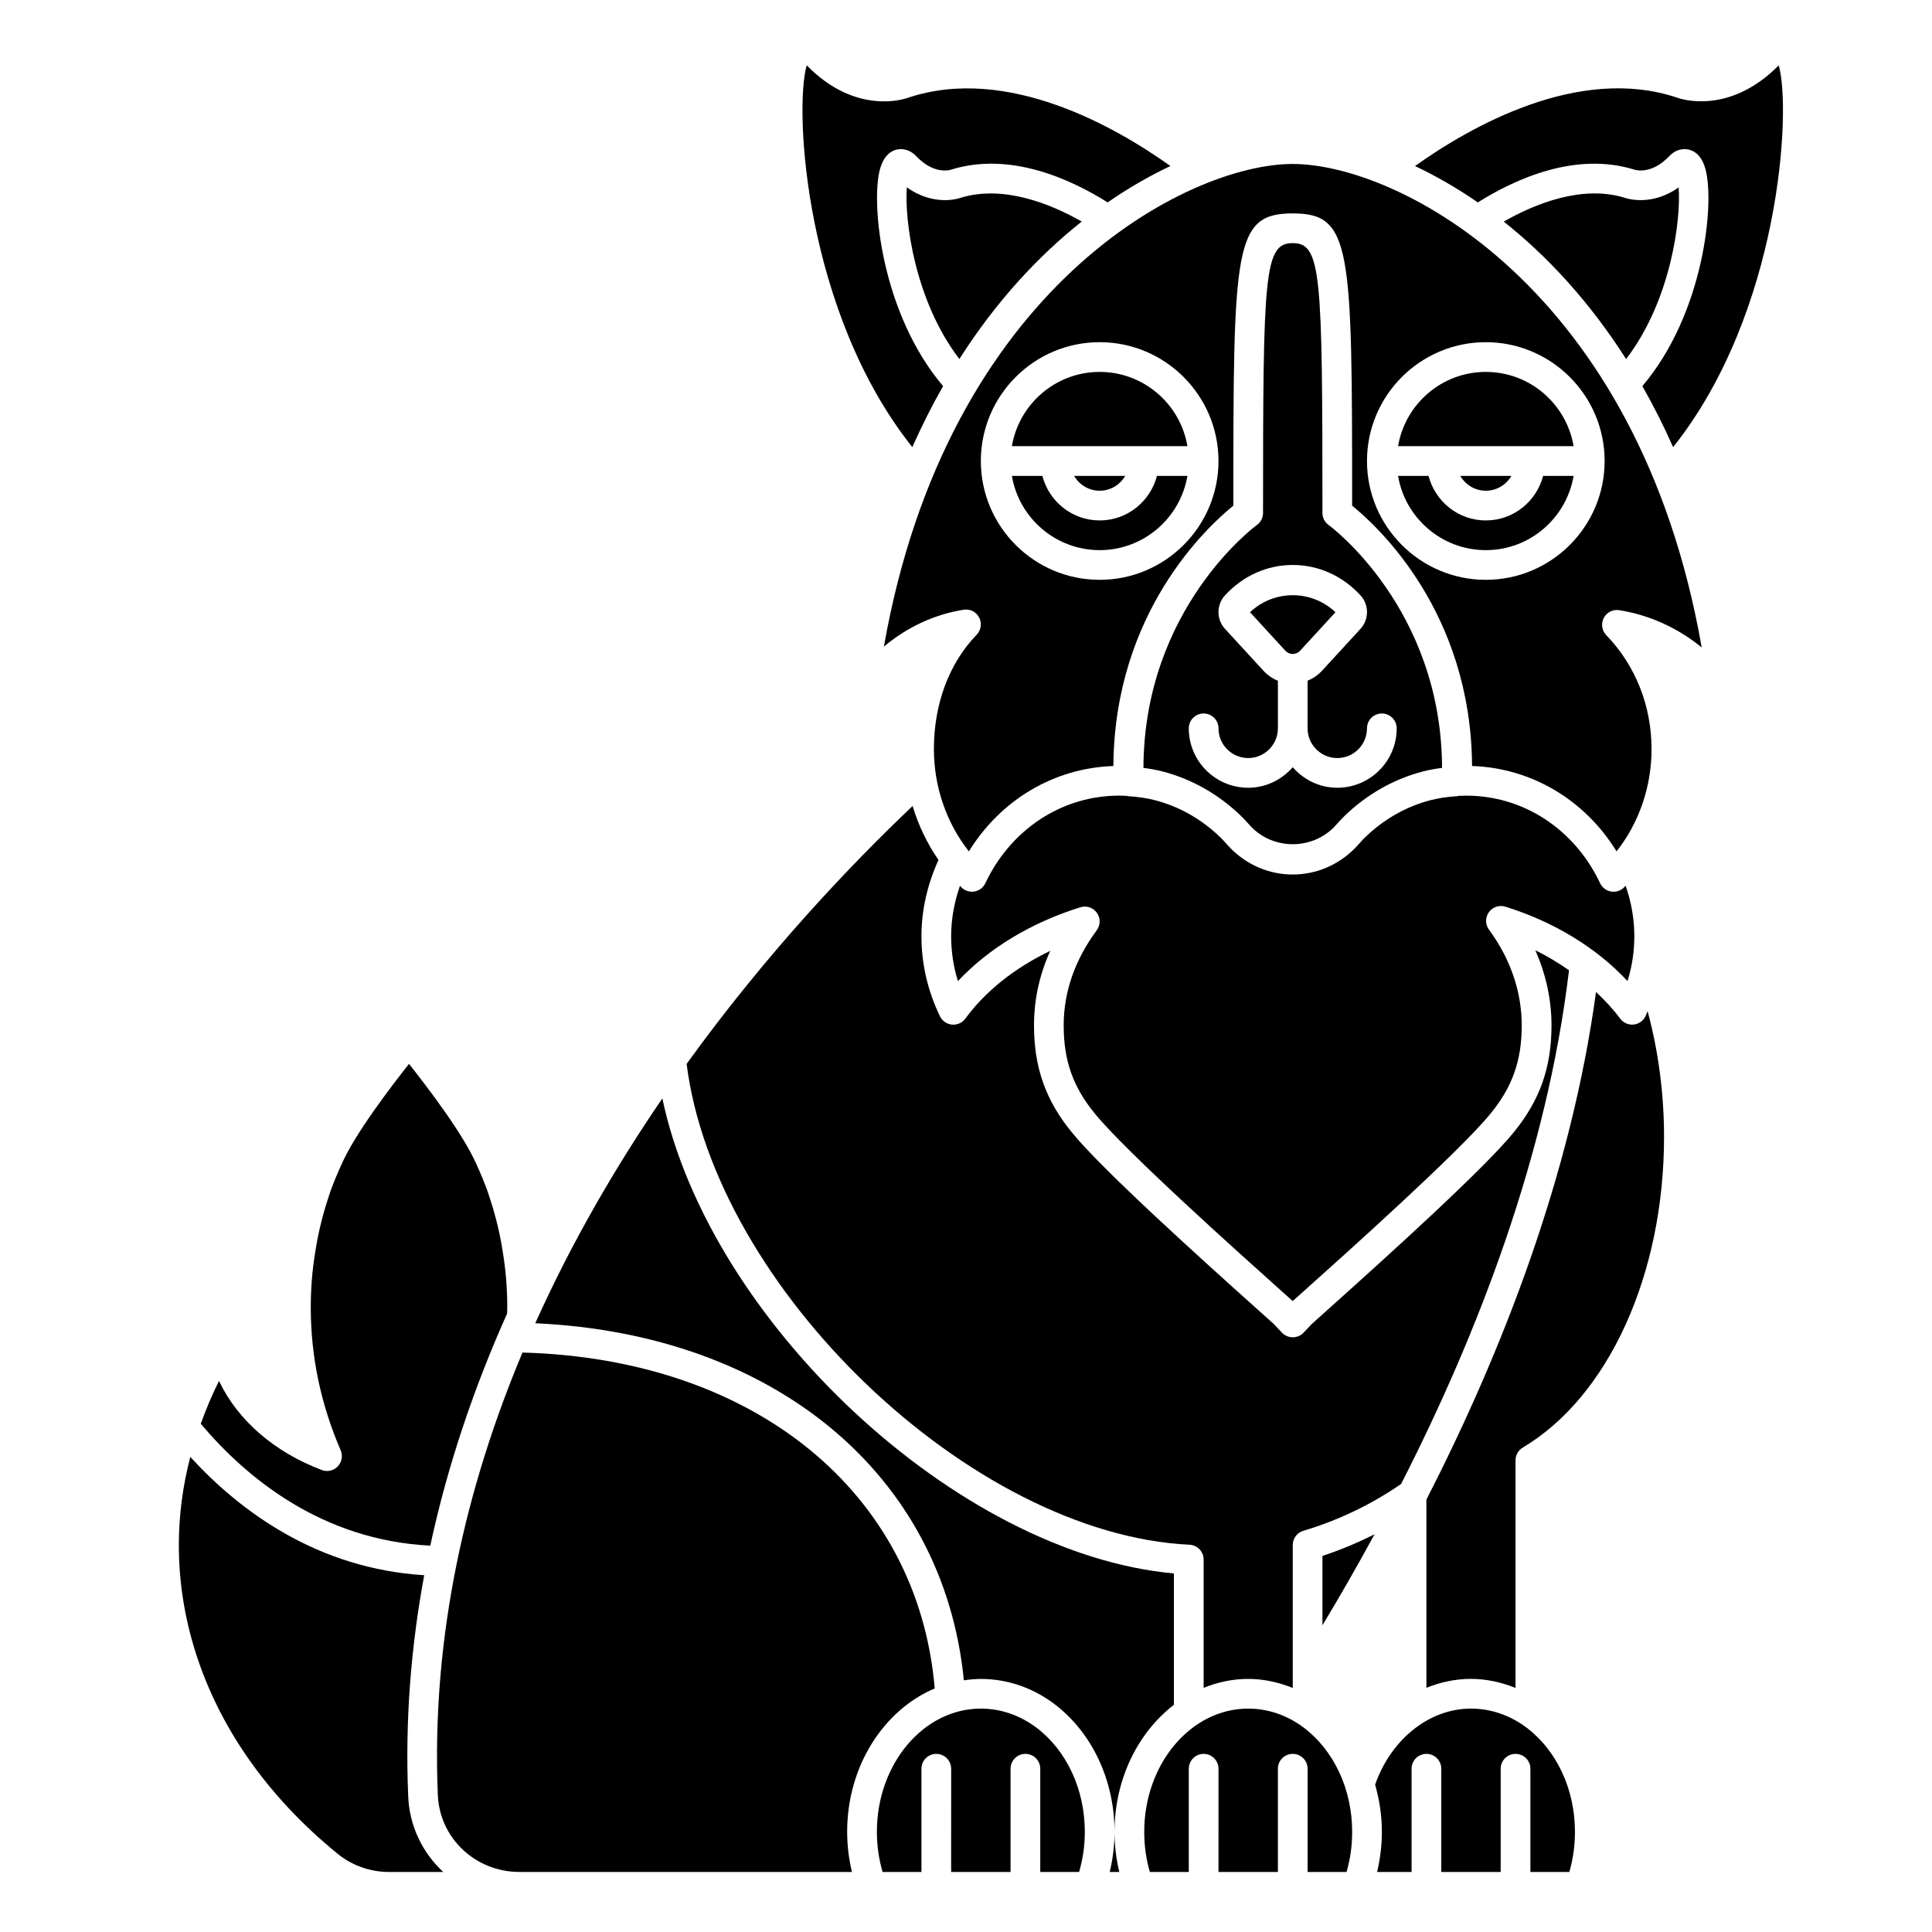
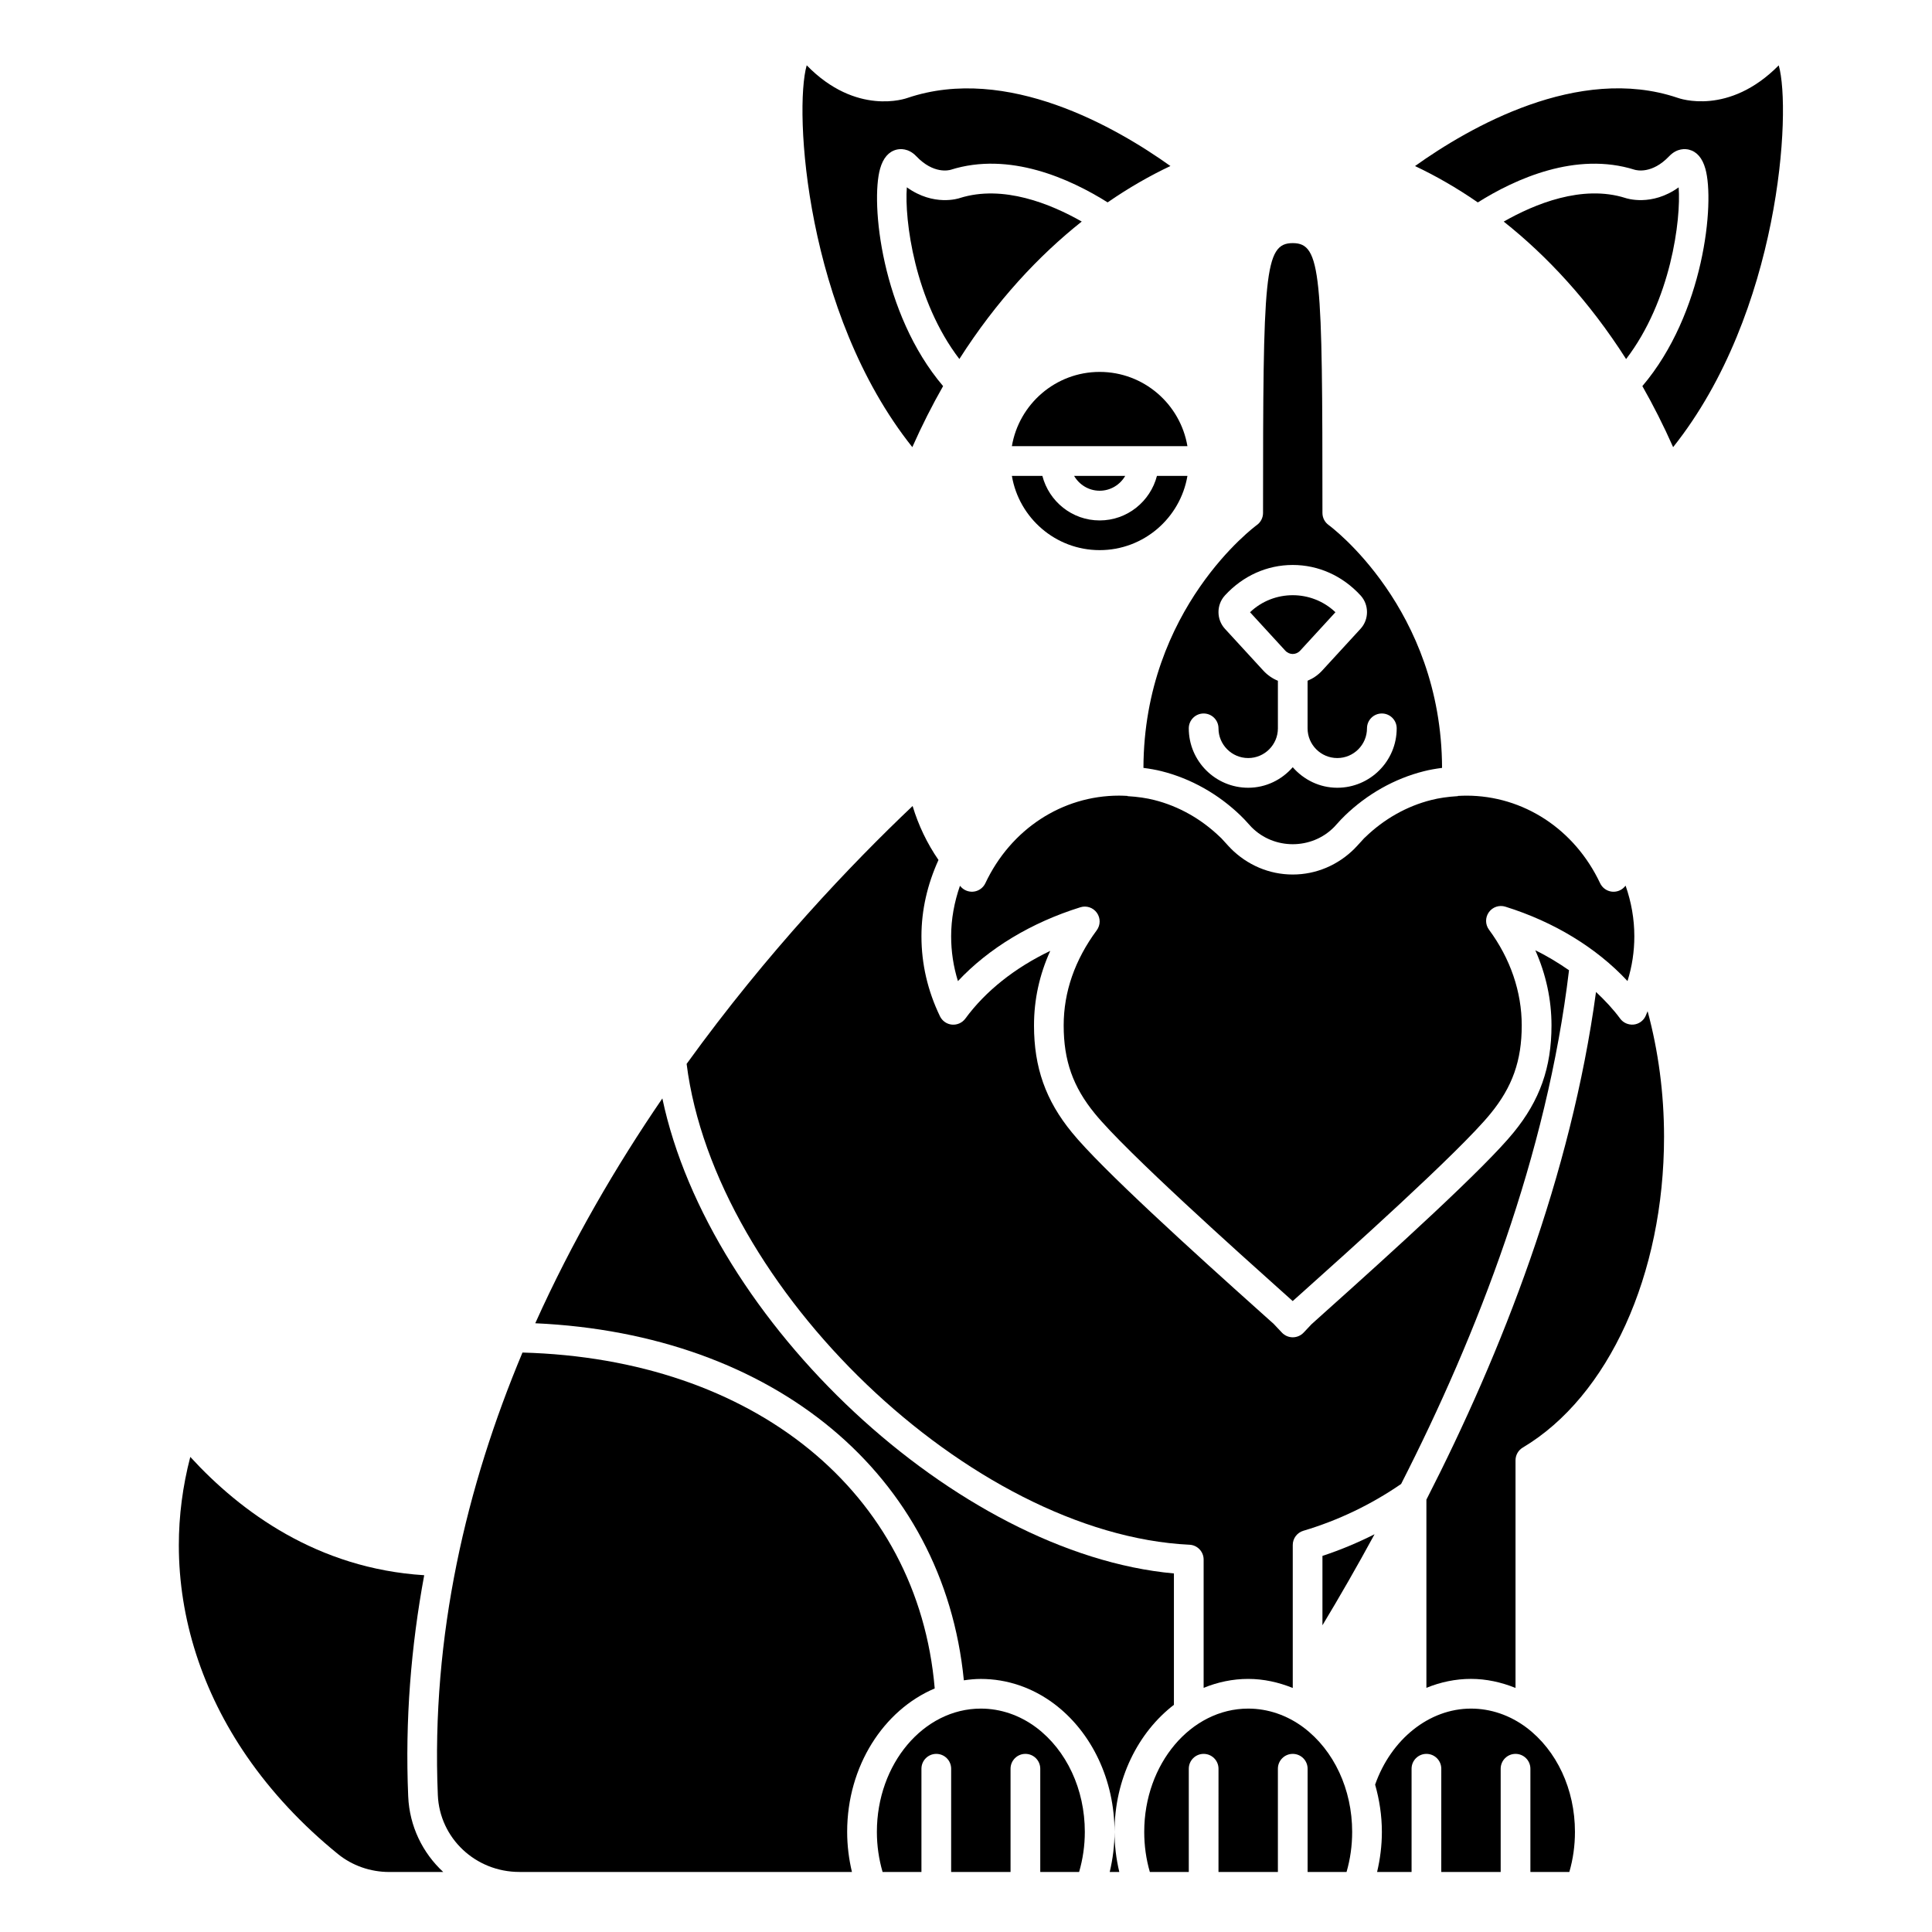
<svg xmlns="http://www.w3.org/2000/svg" fill="#000000" width="800px" height="800px" version="1.1" viewBox="144 144 512 512">
  <g>
-     <path d="m258.03 553.61c4.664-21.676 11.75-42.254 20.359-61.508l0.043-1.676c0-5.035-0.395-9.867-1.195-14.676-0.699-4.617-1.828-9.32-3.363-14.035-0.379-1.184-0.734-2.301-1.195-3.426-0.516-1.379-1.035-2.637-1.594-3.898-0.23-0.535-0.434-1.004-0.664-1.473-0.051-0.098-0.121-0.277-0.164-0.379-3.394-7.856-12.961-20.418-17.867-26.602-4.836 6.113-14.461 18.73-17.879 26.645-0.379 0.805-0.578 1.27-0.781 1.738-0.59 1.328-1.109 2.586-1.582 3.848-0.504 1.234-0.863 2.359-1.227 3.516-1.543 4.742-2.668 9.441-3.356 14-0.816 4.867-1.207 9.703-1.207 14.844 0 12.926 2.664 25.645 7.918 37.797 0.625 1.453 0.328 3.137-0.766 4.281-0.754 0.793-1.793 1.219-2.844 1.219-0.469 0-0.941-0.082-1.395-0.254-12.707-4.816-22.363-13.316-27.227-23.609-1.852 3.668-3.438 7.477-4.836 11.355 12.262 14.535 32.289 30.887 60.82 32.293z" />
    <path d="m508.27 550.59c-4.449 2.246-9.059 4.172-13.809 5.738v18.387c4.551-7.555 9.188-15.609 13.809-24.125z" />
    <path d="m526.16 347.5c-0.137-42.328-29.738-64.129-30.043-64.352-1.035-0.738-1.656-1.93-1.656-3.203 0-63.418-0.293-71.516-7.871-71.516-7.582 0-7.871 8.102-7.871 71.516 0 1.27-0.617 2.465-1.652 3.203-0.309 0.219-29.906 22.02-30.043 64.352 1.691 0.219 3.309 0.496 4.801 0.875 7.789 1.957 15.078 6.062 21.066 11.871l-0.008 0.008c0.574 0.52 1.211 1.227 2.051 2.152l0.699 0.766c0.016 0.016 0.035 0.035 0.055 0.051 5.934 6 15.883 6 21.816 0 0.02-0.016 0.039-0.035 0.055-0.051l0.699-0.766c0.84-0.926 1.477-1.633 2.051-2.152l-0.008-0.008c5.988-5.809 13.273-9.914 21.078-11.871 1.473-0.379 3.09-0.656 4.781-0.875zm-27.762 5.262c-4.723 0-8.918-2.133-11.809-5.441-2.887 3.309-7.082 5.441-11.809 5.441-8.684 0-15.742-7.062-15.742-15.742 0-2.172 1.758-3.938 3.938-3.938 2.176 0 3.938 1.762 3.938 3.938 0 4.34 3.531 7.871 7.871 7.871s7.871-3.531 7.871-7.871v-12.609c-1.43-0.586-2.742-1.477-3.848-2.676l-10.195-11.102c-2.269-2.477-2.269-6.352-0.004-8.828 4.785-5.215 11.172-8.082 17.98-8.082s13.199 2.871 17.977 8.078h0.004c2.266 2.477 2.266 6.348 0 8.824l-10.199 11.102c-1.102 1.199-2.422 2.086-3.848 2.676v12.617c0 4.34 3.531 7.871 7.871 7.871 4.34 0 7.871-3.531 7.871-7.871 0-2.172 1.758-3.938 3.938-3.938 2.176 0 3.938 1.762 3.938 3.938 0.004 8.684-7.059 15.742-15.742 15.742z" />
    <path d="m438.09 640.09h2.535c-0.816-3.445-1.266-6.992-1.266-10.629 0 3.641-0.453 7.188-1.27 10.629z" />
    <path d="m256.42 561.45c-28.262-1.766-48.676-16.812-61.992-31.355-2.016 7.75-3.035 15.602-3.035 23.414 0 19.504 6.238 38.859 18.039 55.98 6.516 9.441 14.629 18.137 24.117 25.84 3.789 3.078 8.617 4.769 13.602 4.769h14.312c-5.441-5.039-8.949-12.094-9.285-20.039-0.859-20.223 0.758-39.805 4.242-58.609z" />
    <path d="m475.27 306.25 9.328 10.164c1.105 1.199 2.871 1.199 3.977 0l9.328-10.164c-6.305-6.019-16.324-6.019-22.633 0z" />
    <path d="m391.71 591.46c-4.414-51.965-47.828-87.363-109.25-89.02-14.816 35.32-24.223 74.879-22.43 117.28 0.484 11.422 9.977 20.367 21.621 20.367h88.121c-0.816-3.445-1.266-6.992-1.266-10.629-0.004-17.43 9.676-32.285 23.199-38z" />
    <path d="m393.93 246.32c-16.336-19.207-19.25-48.586-16.695-57.609 0.801-2.832 2.269-4.535 4.363-5.055 0.871-0.207 3.109-0.477 5.231 1.75 4.547 4.777 8.641 3.719 9.105 3.59 15.602-4.93 31.668 2.398 41.598 8.637 5.629-3.891 11.223-7.078 16.641-9.637-14.332-10.223-43.273-26.941-69.629-18.062-0.453 0.168-13.605 4.875-26.758-8.629-3.406 11.895-0.387 65.562 27.988 101.19 2.547-5.734 5.273-11.113 8.156-16.172z" />
    <path d="m574.72 196.46c-11.441-3.602-24.062 1.613-32.219 6.266 11.379 9.02 22.602 21.004 32.434 36.43 11.883-15.508 14.578-36.949 13.926-45.504-7.168 5.148-13.828 2.914-14.141 2.809z" />
    <path d="m577.2 188.98c0.488 0.145 4.586 1.215 9.145-3.574 2.121-2.223 4.359-1.961 5.231-1.75 2.094 0.52 3.566 2.215 4.363 5.055 2.555 9.02-0.363 38.398-16.695 57.613 2.879 5.059 5.609 10.438 8.152 16.176 28.371-35.621 31.395-89.277 27.988-101.18-13.289 13.449-26.309 8.789-26.879 8.578-26.266-8.832-55.18 7.887-69.508 18.109 5.418 2.562 11.012 5.746 16.641 9.637 9.93-6.242 26-13.555 41.562-8.66z" />
    <path d="m459.23 553.37c2.098 0.102 3.746 1.832 3.746 3.934v33.992c3.699-1.504 7.664-2.367 11.809-2.367 4.07 0 8.039 0.879 11.809 2.402v-37.891c0-1.738 1.145-3.277 2.812-3.769 9.258-2.75 17.957-6.938 25.902-12.398 20.23-39.645 38.668-87.207 44.496-136.15-2.801-1.93-5.738-3.746-8.93-5.285 2.824 6.348 4.289 13.086 4.289 19.918 0 11.137-3.098 19.875-10.039 28.355-7.664 9.445-32.281 31.777-50.133 47.746-1.918 1.715-3.148 2.812-3.426 3.078l-2.106 2.234c-0.746 0.781-1.785 1.23-2.867 1.23-1.082 0-2.121-0.449-2.867-1.234l-2.188-2.32c-0.195-0.18-1.426-1.277-3.344-2.996-17.852-15.973-42.469-38.301-50.145-47.762-6.93-8.457-10.027-17.203-10.027-28.34 0-6.828 1.441-13.438 4.305-19.754-9.375 4.484-17.164 10.66-22.504 17.949-0.82 1.113-2.16 1.707-3.531 1.594-1.379-0.125-2.582-0.965-3.188-2.207-3.258-6.75-4.91-13.879-4.91-21.203 0-6.984 1.578-13.758 4.516-20.223-3-4.352-5.32-9.184-6.859-14.305-16.105 15.273-38.453 38.656-59.887 68.344 7.473 59.453 75.379 124.63 133.27 127.43z" />
    <path d="m440.58 354.85c-15.117 0-28.703 8.891-35.449 23.207-0.543 1.148-1.605 1.969-2.859 2.195-1.25 0.223-2.539-0.164-3.449-1.051-0.148-0.145-0.277-0.312-0.426-0.457-1.504 4.34-2.336 8.812-2.336 13.379 0 4.039 0.602 8.016 1.801 11.879 8.129-8.672 19.422-15.512 32.453-19.57 1.621-0.508 3.391 0.09 4.371 1.477 0.988 1.387 0.973 3.25-0.039 4.621-5.812 7.871-8.762 16.355-8.762 25.215 0 9.312 2.469 16.301 8.258 23.363 8.184 10.086 39.125 37.773 49.293 46.871 1.699 1.523 2.621 2.348 3.144 2.816 0.504-0.457 1.426-1.277 3.144-2.816 10.172-9.102 41.113-36.789 49.281-46.855 5.801-7.082 8.27-14.066 8.27-23.379 0-8.91-3-17.684-8.676-25.371-1.012-1.371-1.027-3.234-0.039-4.621 0.984-1.387 2.75-1.984 4.371-1.477 12.922 4.023 24.188 10.914 32.375 19.715 1.207-3.859 1.809-7.832 1.809-11.867 0-4.574-0.797-9.062-2.312-13.41-0.156 0.156-0.293 0.336-0.453 0.488-0.742 0.723-1.73 1.117-2.742 1.117-0.234 0-0.469-0.02-0.703-0.062-1.246-0.227-2.312-1.043-2.859-2.195-6.746-14.316-20.328-23.207-35.449-23.207-0.73 0-1.469 0.035-2.199 0.07-0.012 0-0.023-0.008-0.039-0.008l0.004 0.066c-2.699 0.164-5.008 0.5-7.066 1.027-6.481 1.625-12.535 5.047-17.527 9.891-0.078 0.074-0.152 0.145-0.234 0.211-0.332 0.34-0.945 1.023-1.449 1.582-0.363 0.402-0.684 0.758-1.012 1.066l0.016 0.012c-4.461 4.504-10.32 6.984-16.504 6.984-6.184 0-12.047-2.481-16.504-6.984l0.016-0.012c-0.328-0.309-0.648-0.664-1.012-1.066-0.504-0.559-1.117-1.242-1.449-1.582-0.082-0.066-0.156-0.137-0.234-0.211-4.996-4.844-11.047-8.266-17.512-9.887-2.07-0.527-4.379-0.863-7.082-1.027l0.004-0.059c-0.793-0.043-1.516-0.078-2.231-0.078z" />
    <path d="m398.34 196.49c-0.219 0.078-6.852 2.305-14.02-2.852-0.656 8.562 2.043 29.996 13.922 45.504 9.828-15.426 21.055-27.402 32.43-36.43-8.168-4.644-20.809-9.855-32.332-6.223z" />
    <path d="m418.61 601.8c-4.387-3.273-9.465-5.004-14.676-5.004-15.188 0-27.551 14.656-27.551 32.668 0 3.664 0.523 7.223 1.512 10.629l10.297-0.004v-27.355c0-2.172 1.758-3.938 3.938-3.938 2.176 0 3.938 1.762 3.938 3.938l-0.004 27.355h15.742v-27.355c0-2.172 1.758-3.938 3.938-3.938 2.176 0 3.938 1.762 3.938 3.938v27.355h10.297c0.988-3.406 1.512-6.957 1.512-10.629 0-11.258-4.82-21.598-12.879-27.66z" />
-     <path d="m544.54 270.11h-13.555c1.367 2.344 3.879 3.938 6.777 3.938 2.902 0 5.414-1.594 6.777-3.938z" />
+     <path d="m544.54 270.11h-13.555z" />
    <path d="m442.2 270.11h-13.555c1.367 2.344 3.879 3.938 6.777 3.938 2.902 0 5.414-1.594 6.777-3.938z" />
    <path d="m435.42 242.56c-11.68 0-21.375 8.531-23.262 19.68h46.523c-1.883-11.152-11.582-19.68-23.262-19.68z" />
-     <path d="m537.76 281.92c-7.316 0-13.426-5.039-15.184-11.809h-8.078c1.883 11.152 11.578 19.68 23.262 19.68 11.684 0 21.375-8.531 23.262-19.68h-8.078c-1.758 6.769-7.867 11.809-15.184 11.809z" />
-     <path d="m486.59 187.45c-27.824 0-91.543 32.531-108.35 127.91 6.195-5.195 13.344-8.52 21.129-9.777 1.695-0.281 3.328 0.562 4.117 2.066 0.785 1.5 0.52 3.336-0.66 4.559-7.305 7.559-11.332 18.324-11.332 30.328 0 9.953 3.328 19.566 9.27 27.086 8.426-13.656 22.582-22.105 38.297-22.617 0.254-40.75 24.996-63.516 31.785-68.996 0-68.574 0.145-77.453 15.742-77.453s15.742 8.875 15.742 77.453c6.789 5.481 31.531 28.246 31.781 68.992 15.715 0.512 29.875 8.953 38.297 22.617 5.945-7.523 9.27-17.133 9.27-27.086 0-11.477-4.262-22.203-12-30.207-1.18-1.219-1.445-3.055-0.66-4.555 0.785-1.504 2.43-2.344 4.117-2.066 8.051 1.297 15.512 4.707 21.832 9.871-16.742-95.547-80.535-128.12-108.38-128.12zm-51.168 110.21c-17.363 0-31.488-14.125-31.488-31.488s14.125-31.488 31.488-31.488 31.488 14.125 31.488 31.488c0 17.359-14.125 31.488-31.488 31.488zm133.82-31.488c0 17.363-14.125 31.488-31.488 31.488-17.363 0-31.488-14.125-31.488-31.488s14.125-31.488 31.488-31.488c17.363 0 31.488 14.125 31.488 31.488z" />
-     <path d="m514.5 262.24h46.52c-1.883-11.152-11.578-19.68-23.262-19.68-11.68 0-21.371 8.527-23.258 19.68z" />
    <path d="m489.46 601.8c-4.387-3.273-9.465-5.004-14.676-5.004-15.188 0-27.551 14.656-27.551 32.668 0 3.664 0.5 7.227 1.488 10.629l2.449-0.004h7.871v-27.355c0-2.172 1.758-3.938 3.938-3.938 2.176 0 3.938 1.762 3.938 3.938l-0.004 27.355h15.742v-27.355c0-2.172 1.758-3.938 3.938-3.938 2.176 0 3.938 1.762 3.938 3.938v27.355h10.32c0.988-3.402 1.488-6.961 1.488-10.629 0-11.258-4.82-21.598-12.879-27.66z" />
    <path d="m548.5 601.8c-4.383-3.273-9.461-5.004-14.672-5.004-11.051 0-21.16 8.082-25.406 20.148 1.133 3.988 1.789 8.188 1.789 12.52 0 3.637-0.453 7.184-1.266 10.629l9.137-0.004v-27.355c0-2.172 1.758-3.938 3.938-3.938 2.176 0 3.938 1.762 3.938 3.938l-0.004 27.355h15.742v-27.355c0-2.172 1.758-3.938 3.938-3.938 2.176 0 3.938 1.762 3.938 3.938v27.355h10.32c0.988-3.402 1.488-6.961 1.488-10.629 0-11.258-4.816-21.598-12.879-27.66z" />
    <path d="m455.1 595.79v-34.809c-57.598-5.242-123.12-66.852-135.57-125.89-12.262 17.922-23.934 37.906-33.68 59.586 63.422 2.863 108.22 40.152 113.58 94.625 1.477-0.215 2.973-0.367 4.504-0.367 6.922 0 13.629 2.273 19.395 6.578 10.043 7.547 16.031 20.238 16.031 33.965 0-14.023 6.258-26.402 15.742-33.684z" />
    <path d="m580.07 413.32c-0.602 1.242-1.812 2.082-3.188 2.207-1.383 0.105-2.715-0.484-3.531-1.594-1.84-2.512-4.039-4.828-6.391-7.051-6.59 48.527-24.922 95.402-44.949 134.54v49.871c3.734-1.523 7.715-2.371 11.809-2.371 4.07 0 8.039 0.879 11.809 2.402v-60.324c0-1.391 0.73-2.672 1.926-3.383 22.738-13.527 37.434-45.855 37.434-82.363 0-11.426-1.504-22.754-4.356-33.273-0.203 0.445-0.348 0.898-0.562 1.336z" />
    <path d="m435.42 281.92c-7.316 0-13.426-5.039-15.184-11.809h-8.078c1.883 11.152 11.578 19.68 23.262 19.68s21.375-8.531 23.262-19.68h-8.078c-1.758 6.769-7.867 11.809-15.184 11.809z" />
  </g>
</svg>